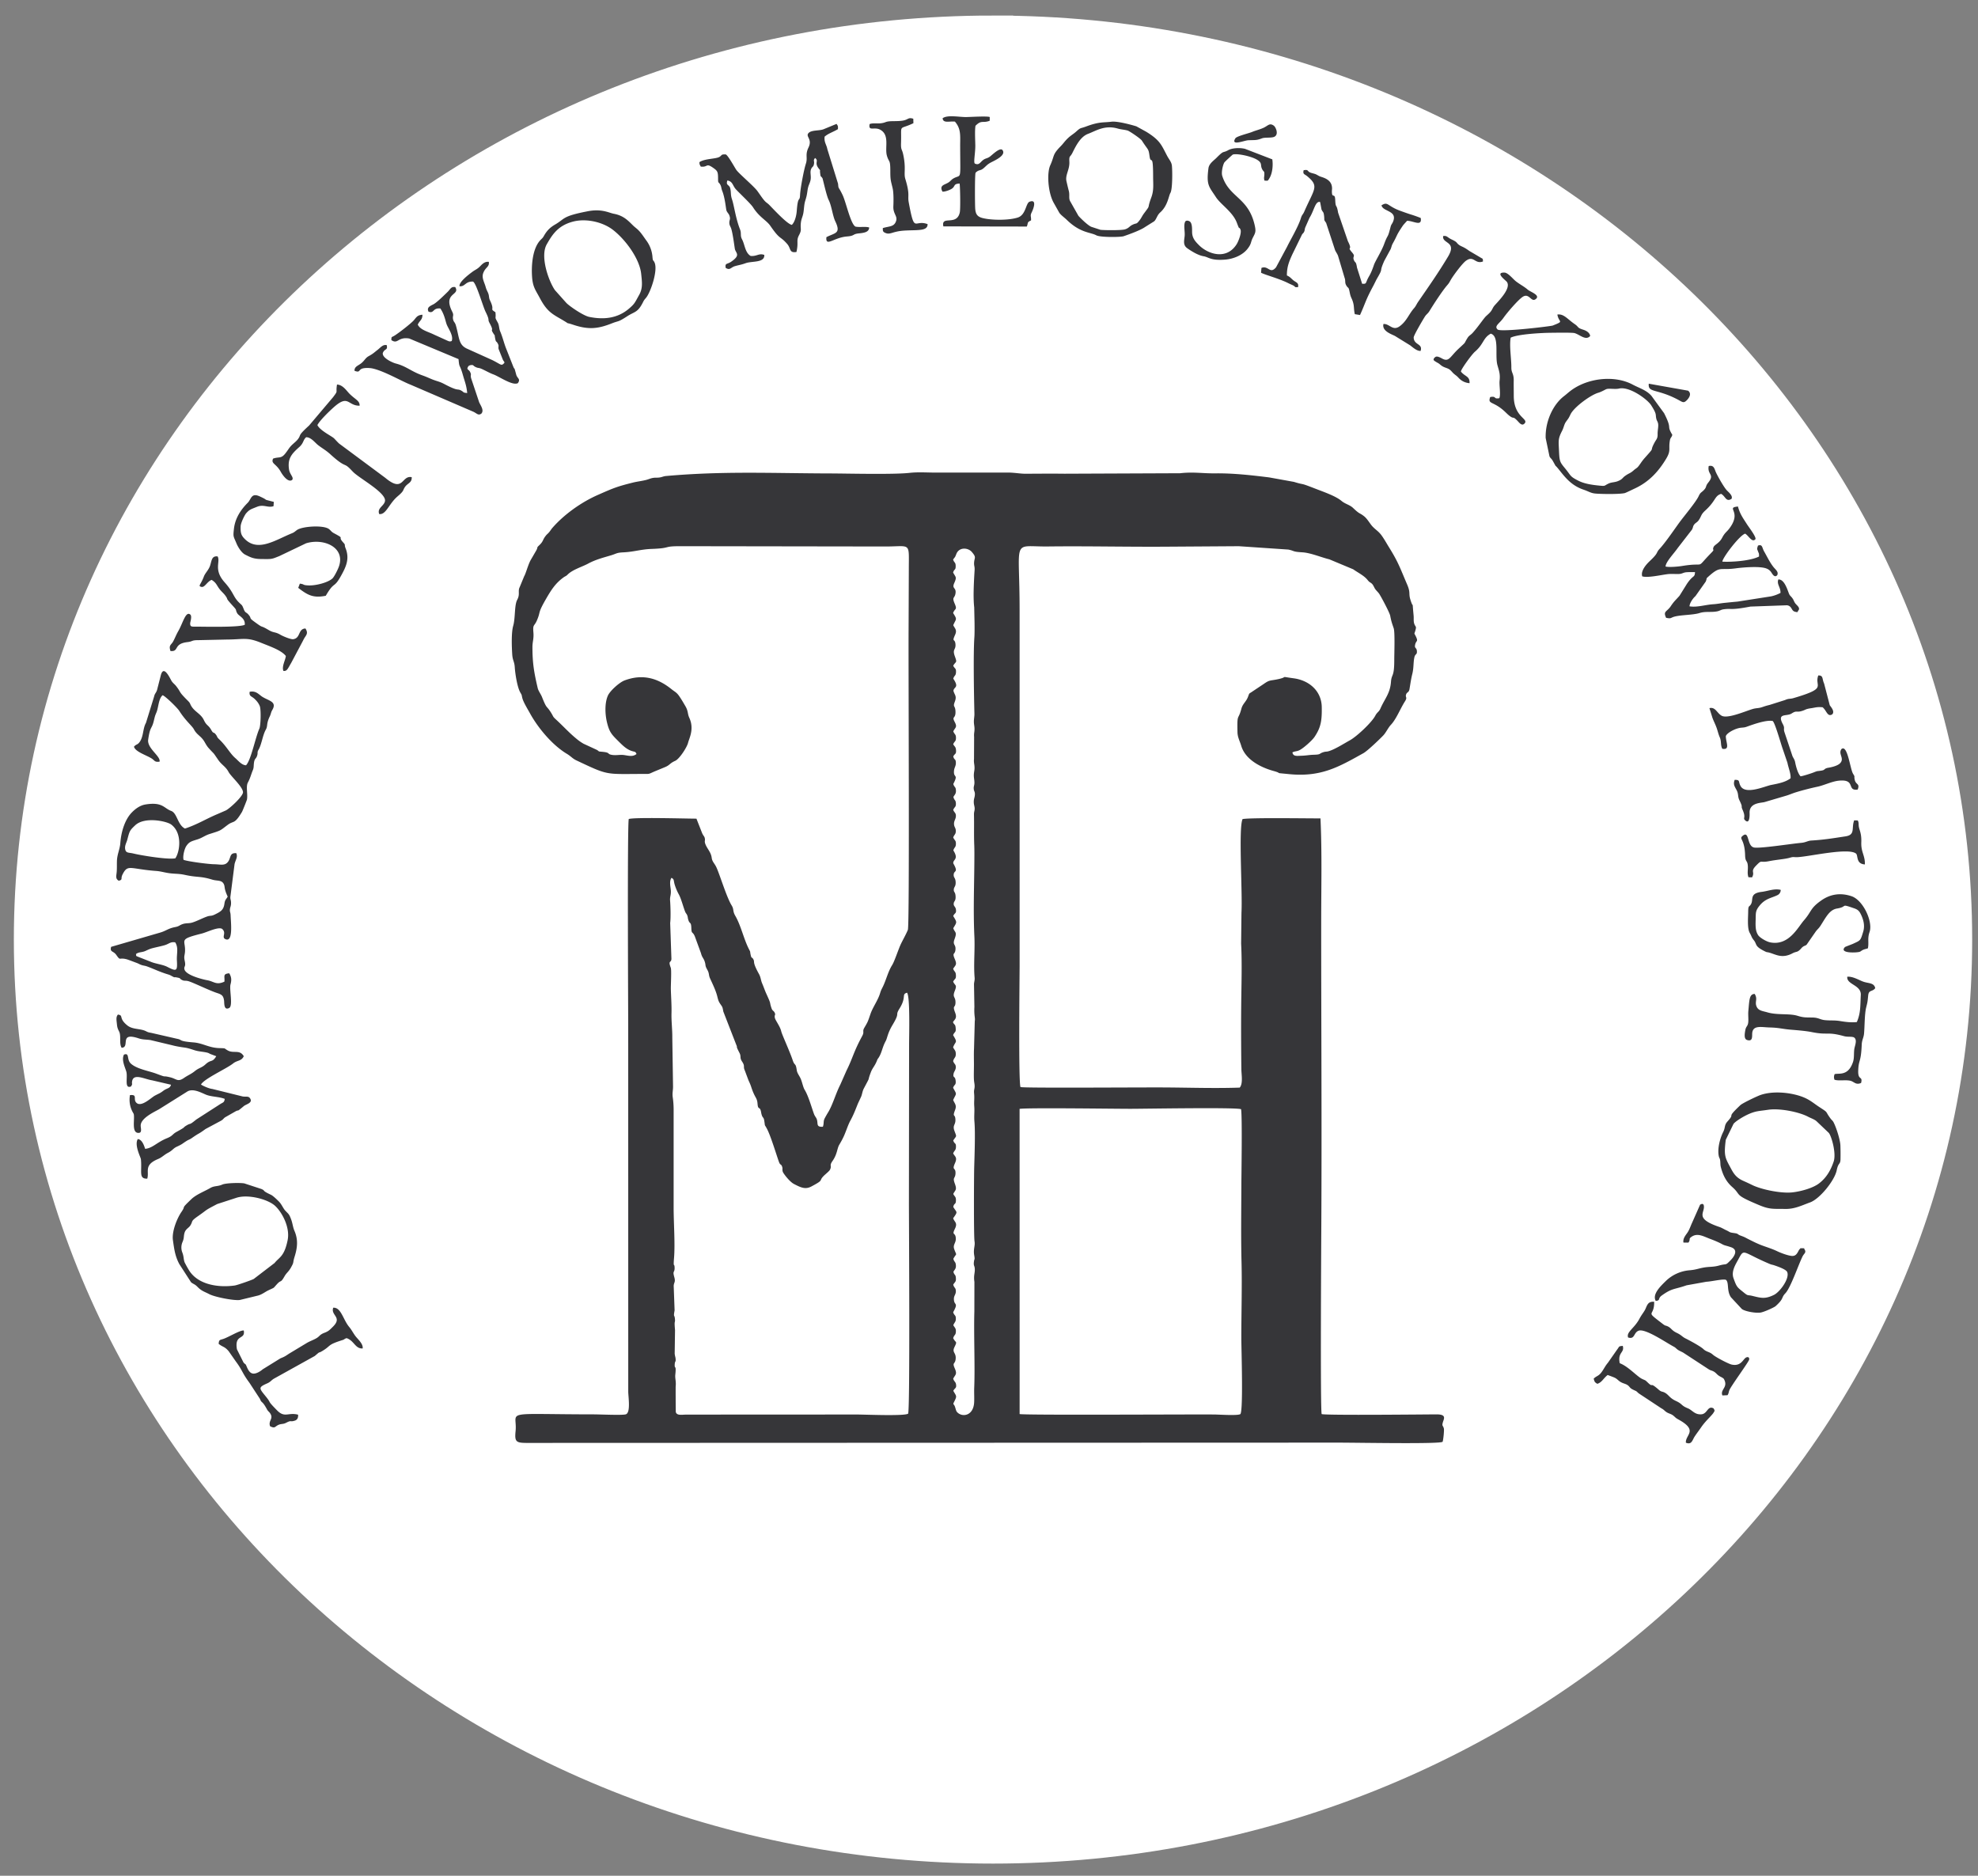
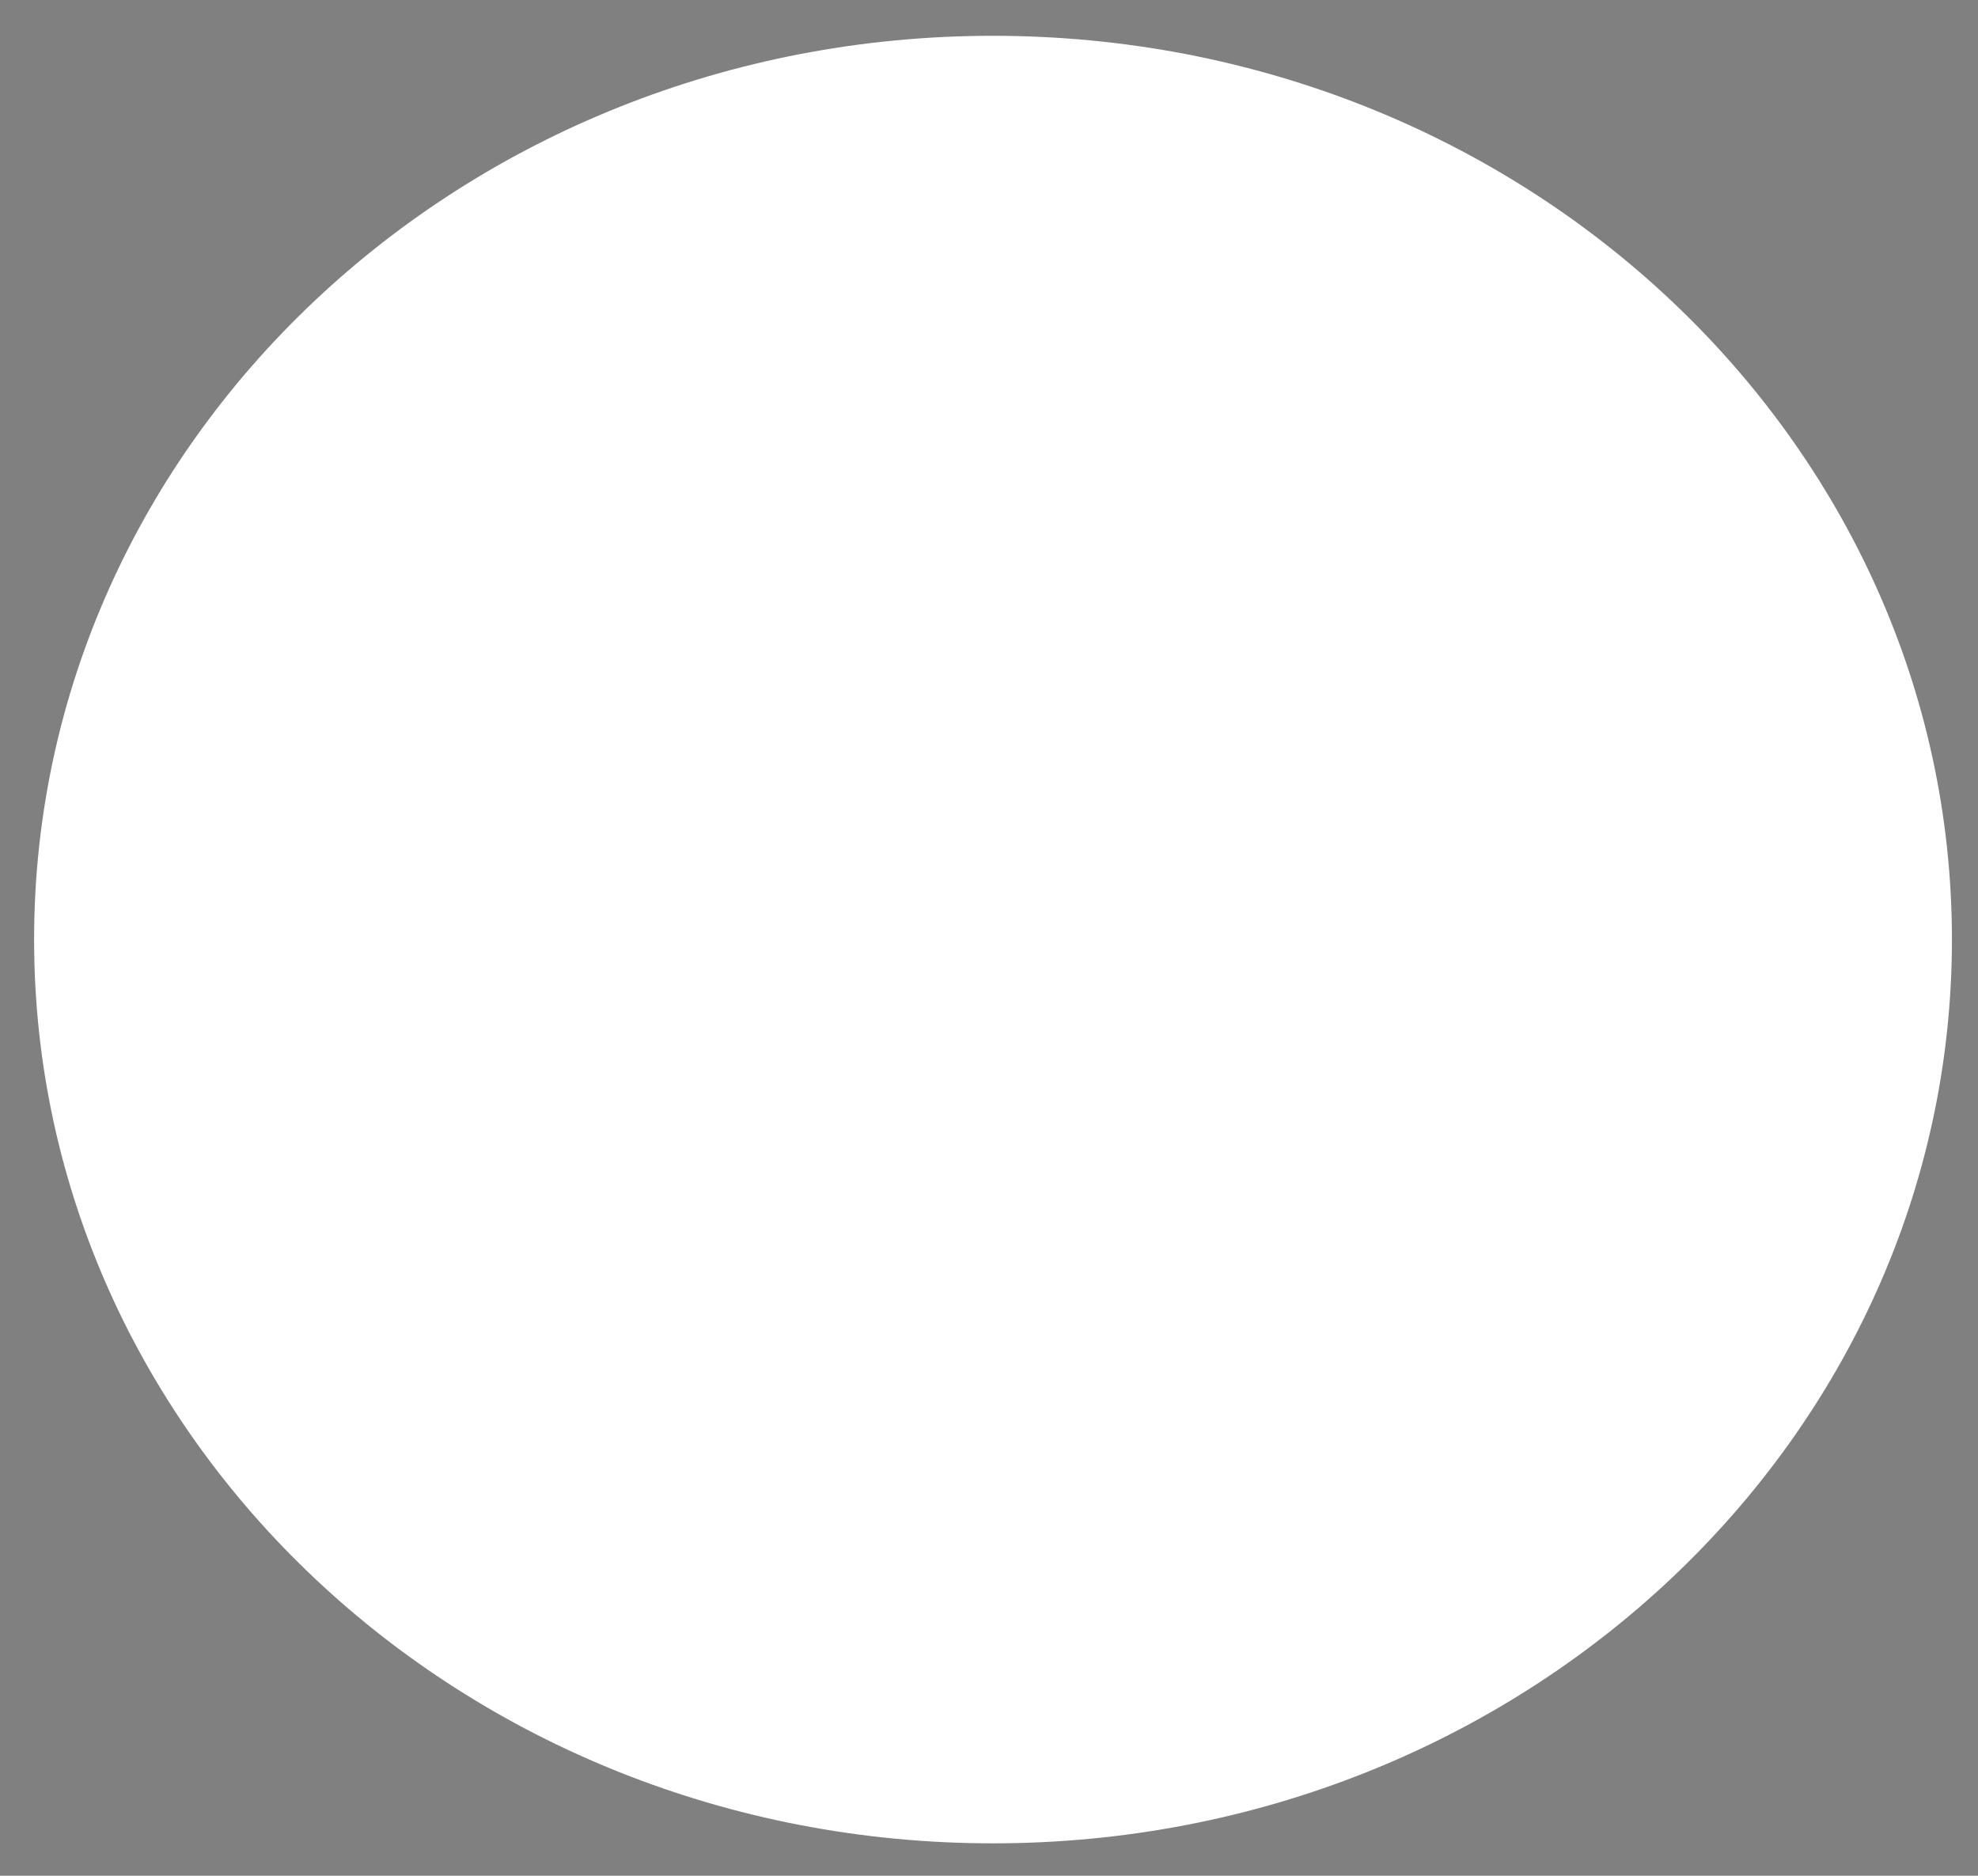
<svg xmlns="http://www.w3.org/2000/svg" width="116" height="110" fill="none" viewBox="0 0 116 110">
  <rect x="0" y="0" width="116" height="110" fill="#808080" stroke="none" />
  <g clip-rule="evenodd">
    <path fill-rule="evenodd" d="M58.236 2.1c31.058 0 56.235 23.728 56.235 53 0 29.27-25.177 52.999-56.235 52.999S2 84.37 2 55.099c0-29.27 25.177-53 56.236-53z" fill="#fff" />
-     <path d="M58.236 2.1c31.058 0 56.235 23.728 56.235 53 0 29.27-25.177 52.999-56.235 52.999S2 84.37 2 55.099c0-29.27 25.177-53 56.236-53z" stroke="#fff" stroke-width="2.375" stroke-miterlimit="2" />
-     <path fill-rule="evenodd" d="M59.794 65.027c.542-.074 5.488-.003 6.507-.003.82 0 6.171-.095 6.481.022.076.398.02 3.797.018 4.496-.005 1.48-.028 2.988.009 4.466.037 1.49-.014 3.021-.011 4.513.001.563.119 4.224-.057 4.406-.144.102-1.25.025-1.55.023-1.812-.011-11.148.047-11.395-.026l-.002-17.897zm-9.301-.694c.076-.176.076-.33.168-.504.452-.853.159-.285.41-.95.096-.256.226-.352.35-.66.075-.186.04-.082.122-.218.19-.318.192-.569.4-.954.102-.187.098-.437.405-.95.462-.773.12-.496.404-.952.43-.687.1-.834.442-.93.184.226.12 2.501.12 3.06l-.01 9.264c.001 1.282.07 12.137-.047 12.362-.211.15-2.485.052-2.987.05l-10.032.005c-.257.003-.558.07-.607-.16a99.804 99.804 0 01-.007-1.472c.036-.324-.044-.481-.021-.702.068-.657-.055-.278-.033-.626.013-.201.07-.093.05-.322-.007-.088-.042-.168-.053-.296l.02-1.378c-.056-.624.013-.386-.003-.617-.023-.352-.104-.07-.022-.541l-.051-1.38c-.017-.256.125-.242.034-.563-.116-.408.026-.245.017-.557-.01-.314-.085.07-.033-.573.068-.84-.024-2.056-.024-2.945v-5.797a5.157 5.157 0 00-.053-.69c-.032-.249.024-.408.018-.637l-.043-2.854c.006-.456-.059-.96-.047-1.424.013-.5-.028-.96-.038-1.43-.005-.223.046-1.104-.004-1.238-.188-.506.065-.224.035-.599l-.07-2.029c.041-.318.018-1.013-.006-1.32-.018-.244.074-.328.038-.653-.023-.202-.086-.496.046-.675.191.108.09.143.223.51a3 3 0 00.21.47c.134.246.25.708.36.989.052.13.08.12.122.216.05.116.03.154.068.275.09.29.165.076.18.495.014.367.065.163.202.472l.363.992c.062.25.145.284.209.464.095.268.003.227.163.511.127.225.066.297.162.508.128.282.301.63.398.963.058.198.066.325.176.495.156.24.145.166.203.483l.755 1.94c.112.253-.069-.021.192.484.115.222-.007.27.158.517.184.279.04.272.157.52l.183.491c.064.173.118.246.193.477.221.677.34.59.37.993.03.383.14.101.206.476.067.385.143.247.182.481.072.43-.012.165.169.509.252.477.67 1.924.735 2.016.08.112.102.057.148.194.045.139-.007.14.037.293.028.096.394.582.652.718.421.22.678.334 1.03.147.791-.42.388-.292.736-.635.067-.066.309-.263.347-.338.132-.256-.057-.22.153-.52.286-.41.263-.73.399-.957.095-.159.164-.285.238-.438.139-.283.256-.685.401-.954.183-.337.27-.561.418-.933.067-.168.14-.302.213-.47zm5.401-31.518c.122-.173.107-.108.189-.325.157-.415.683-.386.911-.12.3.348.133.319.13.68 0 .14.042.19.032.372-.039.672-.096 1.555-.024 2.196l.02.903c.003.221.005.645-.01.855-.068.91-.024 3.402.002 4.466.005.177-.031.303-.031.476 0 .153.038.282.037.427 0 .199-.04.25-.023.475l-.006 1.283c-.019.222.018.277.029.475.01.174-.028.258-.038.428-.011.184.03.313.033.477.003.185-.052.215-.041.367.011.171.084.157.065.382-.011.139-.062.211-.062.39-.001.168.049.254.052.384.003.155-.044.176-.04.373.014.6-.009 1.207.017 1.808.01.25.007.641.005.902-.009 1.463-.069 2.954.001 4.42.04.827-.054 1.647.015 2.43.012.146-.032.247-.037.374l.023 1.329c-.026.564.058.633.022.837l-.044 1.633c-.015.237-.004.65-.004.903.001.268-.015.66 0 .904.008.149.047.274.039.418-.01.162-.049.183-.03.381.03.316-.013.465.01.767.023.334-.02.559.01.903.056.647.005 1.996-.014 2.66-.014.466-.031 4.055.019 4.346.047.272-.083.443-.018.824.05.29.004.166-.02.394-.024.226.039.198.052.38.02.27-.08.38-.021.779l-.003 1.735c-.04 1.388.044 3.19-.008 4.466-.012.3.01.578-.004.856-.036.802-.69.9-.989.594-.083-.085-.085-.19-.14-.337-.07-.187-.142-.088-.034-.3.167-.333.124-.297-.06-.623.093-.18.196-.14.162-.37-.026-.174-.109-.156-.168-.342.113-.234.25-.247.094-.602-.173-.39.03-.21.053-.587.02-.348-.227-.342-.075-.658.184-.382.086-.22-.073-.53.068-.221.146-.155.158-.38.012-.208-.075-.237-.15-.38.063-.168.148-.183.149-.38 0-.235-.086-.158-.157-.38.342-.62.03-.356.043-.806.006-.173.117-.237.114-.431-.004-.21-.088-.165-.154-.378.091-.165.17-.15.157-.377-.012-.252-.1-.164-.145-.383.066-.123.159-.17.145-.376-.014-.226-.097-.175-.15-.384.206-.376.207-.133.052-.564-.093-.258.102-.356.093-.62-.013-.4-.26-.149-.05-.58.169-.35-.029-.383-.106-.612.297-.42.212-.312.006-.665.061-.26.148-.106.157-.38.008-.225-.075-.214-.156-.38.115-.24.233-.22.092-.603-.144-.395.018-.276.038-.587.024-.4-.232-.155-.028-.62.149-.337-.001-.37-.109-.566.074-.192.159-.17.164-.38.008-.264-.083-.15-.16-.38.209-.31.208-.184.069-.57-.115-.319.06-.339.06-.618 0-.418-.202-.124-.015-.614.107-.281-.053-.387-.117-.574.195-.423.23-.288-.004-.712.072-.216.182-.142.148-.426-.035-.296-.178-.129-.117-.413.025-.12.14-.224.127-.395-.013-.174-.088-.143-.156-.334.064-.224.16-.194.156-.428-.004-.203-.08-.213-.158-.38.145-.387.287-.239 0-.712.083-.22.18-.128.15-.427-.022-.236-.078-.155-.158-.334.102-.178.258-.216.125-.568-.177-.469.03-.223.023-.618-.006-.325-.195-.257-.043-.646.147-.375.027-.286-.094-.543.094-.19.173-.128.162-.377-.011-.237-.093-.186-.162-.383.143-.22.237-.234.1-.556-.187-.436.019-.23.037-.587.016-.304-.187-.239-.053-.6.161-.435.013-.362-.078-.633.218-.368.234-.324-.003-.713.09-.197.19-.137.161-.373-.023-.195-.155-.196-.13-.373.02-.151.132-.132.106-.441-.02-.245-.113-.196-.102-.373.011-.16.121-.163.108-.435-.012-.24-.107-.244-.115-.387-.017-.339.314-.113-.023-.706-.032-.237.344-.218.003-.76.06-.206.144-.162.15-.38.006-.222-.078-.196-.158-.38.069-.184.153-.18.152-.38 0-.2-.104-.218-.105-.427 0-.179.104-.272.11-.436.006-.209-.08-.19-.157-.373.08-.194.166-.153.157-.379-.01-.225-.093-.158-.146-.38.063-.125.158-.172.149-.377-.011-.241-.092-.171-.155-.384.325-.629-.014-.307.045-.804.018-.154.11-.258.106-.433-.007-.27-.092-.136-.153-.378.098-.186.18-.116.161-.376-.014-.19-.08-.193-.165-.337.08-.2.164-.148.163-.38-.002-.223-.087-.187-.157-.38.116-.237.248-.234.083-.548-.187-.358.052-.162.046-.593-.006-.403-.173-.246-.04-.595.13-.343-.017-.389-.081-.64.026-.248.358-.166-.01-.713.068-.212.15-.15.16-.38.011-.249-.074-.188-.163-.38.16-.277.246-.14.096-.549-.156-.427.054-.368.038-.686-.02-.393-.235-.107-.025-.572.134-.295-.021-.378-.107-.568.169-.395.25-.303-.008-.713.098-.285.258-.164.095-.543-.182-.424-.004-.296.044-.602.058-.372-.23-.257-.072-.613.165-.37.078-.337-.067-.618.074-.234.153-.118.15-.38-.002-.237-.082-.17-.15-.38zm-24.669 5.132c0-.318.088-.485.057-.857-.042-.494.047-.345.2-.695.25-.572.02-.37.531-1.258.31-.538.556-.926 1.025-1.269.14-.101.143-.064.26-.181.289-.287.84-.444 1.192-.635.444-.24.89-.35 1.35-.488.325-.098.311-.154.718-.173.636-.03 1.017-.178 1.664-.201 1.188-.043.62-.16 1.663-.16l12.049.018c1.508-.002 1.364-.28 1.364 1.337l-.013 3.516c-.016 2.241.065 17.346-.043 17.626-.086.222-.297.598-.4.812-.157.326-.374 1.02-.524 1.26-.235.377-.33.807-.521 1.219-.09.193-.12.215-.185.43-.126.415-.425.817-.557 1.197-.172.497-.149.455-.373.838-.118.204.018.22-.114.464-.522.96-.548 1.282-.922 2.03l-.37.837c-.263.51-.439 1.172-.71 1.615a6.307 6.307 0 00-.21.37c-.082.175-.026.28-.098.477-.434.029-.254-.207-.37-.472-.035-.084-.103-.144-.154-.284-.15-.411-.323-1.051-.55-1.42-.083-.135-.136-.417-.214-.609-.09-.22-.217-.335-.246-.544-.064-.447-.116-.212-.236-.572-.186-.554-.625-1.492-.673-1.698-.073-.315-.364-.656-.38-.82-.018-.18.07-.12-.01-.281-.06-.119-.123-.085-.181-.256-.142-.416.022-.14-.305-.85-.08-.175-.156-.4-.237-.588-.094-.218-.077-.358-.196-.572-.418-.754-.215-.67-.336-.872-.086-.143-.091.006-.147-.243-.057-.259.011-.116-.1-.333-.307-.596-.469-1.384-.8-1.953-.168-.29-.07-.375-.212-.607-.315-.511-.715-1.875-.914-2.275-.108-.214-.231-.3-.26-.529-.044-.342-.281-.535-.379-.824-.06-.181.016-.163-.032-.346-.023-.088-.098-.142-.152-.278l-.331-.842c-.746-.004-3.593-.088-3.969.02-.09.38-.033 11.311-.032 12.154l.002 21.428c.001.296.155 1.242-.145 1.331-.213.063-1.535.002-1.855.002-5.556-.004-4.481-.256-4.608.992-.064.635.038.685.726.682l47.539-.017c1.358.003 5.956.09 6.1-.049.04-.079.101-.682.075-.78-.054-.198-.118-.126-.066-.338.051-.208.266-.49-.36-.49-.366 0-6.517.066-6.741-.017-.085-.349-.026-10.052-.02-11.104.033-5.967-.01-11.905-.007-17.864.002-1.988.05-3.98-.042-5.966-.754.005-4.148-.051-4.57.042-.246.528.003 4.284-.064 5.496l-.02 1.806c.061 1.207.014 2.488.004 3.706-.011 1.199-.004 2.453.01 3.658.003.317.107.843-.096 1.08-1.46.05-2.925 0-4.386-.009-1.453-.01-8.286.045-8.471-.024-.122-.3-.054-6.273-.051-7.081l-.001-20.81c.01-4.394-.506-3.785 1.666-3.81 2.255-.027 4.485.026 6.758.014l4.434-.029 2.9.197c.403.084.214.126.831.162.488.03 1.131.306 1.575.41l1.4.585c.287.204.636.366.844.628.132.166.155.12.263.228.076.077.123.216.184.303.068.097.15.162.224.265.115.162.619 1.115.654 1.295.07.36.1.425.206.74.08.236.032 1.514.033 1.863 0 1.037-.156.785-.193 1.281-.05.681-.367.987-.616 1.558-.091.21-.188.204-.305.426-.211.4-1.082 1.216-1.492 1.443-.363.2-.863.524-1.24.637-.138.04-.16.012-.299.054-.302.093-.123.143-.582.155-.259.007-.446.05-.706.057-.289.009-.493.053-.54-.195.158-.083.253-.045.436-.142.239-.128.724-.564.858-.763.376-.557.44-.952.427-1.756-.016-.921-.71-1.556-1.642-1.684-.89-.121-.267-.09-.913.049-.504.108-.487.028-.86.29l-.65.433c-.224.159-.16.053-.265.324-.113.29-.304.389-.383.686-.194.73-.256.226-.23 1.377.006.304.135.513.221.802.238.794 1.114 1.256 1.892 1.472.617.171-.08.088.914.186 1.878.184 2.908-.42 4.36-1.23.239-.133.967-.832 1.164-1.04.163-.171.282-.45.448-.624.318-.337.547-.942.82-1.369.17-.266.007-.22.07-.41.052-.154.16-.094.199-.316.061-.351.083-.556.168-.901.085-.35.052-.634.114-.938.052-.257.165-.146.152-.38-.013-.242-.166-.135-.096-.413.055-.217.184-.14.04-.445-.12-.253-.103-.1-.03-.367.074-.267 0-.177-.07-.39-.05-.15-.02-.307-.037-.48-.103-1.061.02-.264-.188-.927-.115-.365.016-.406-.185-.876-.443-1.037-.529-1.33-1.079-2.213-.13-.21-.258-.443-.41-.657-.193-.273-.367-.349-.562-.563-.145-.16-.292-.438-.484-.587-.297-.23-.223-.085-.645-.486-.196-.186-.454-.224-.675-.41-.343-.29-1.065-.535-1.51-.709-1.053-.41-.548-.183-1.284-.408l-1.45-.262c-.997-.124-2.103-.25-3.137-.237-.758.01-1.301-.097-2.085-.007l-6.788.028c-.764-.009-1.517-.002-2.27.002-.308.002-.658-.07-1.057-.07l-4.285.002c-.495-.003-.989-.037-1.46.016-.967.107-3.713.036-4.64.034-3.393-.008-6.24-.15-9.628.149-.177.015-.23.059-.37.083-.192.034-.272-.003-.466.04-.11.024-.214.073-.334.104-.264.07-.542.097-.8.162-.951.238-1.147.325-2.052.724-.965.425-1.963 1.133-2.652 1.919-.072.081-.112.154-.189.25-.08.1-.134.126-.212.226-.194.246-.127.314-.375.55-.192.18-.058.09-.179.308l-.338.581c-.155.297-.273.77-.372.934l-.267.648c-.112.228.036.405-.14.73-.174.321-.104 1.069-.237 1.531-.116.402-.085 1.237-.056 1.678.025.367.126.398.149.754.024.377.146 1.163.322 1.47.102.179.066.095.116.313.058.251.314.658.45.907.486.883 1.323 1.875 2.166 2.381.249.15.331.278.555.383 1.889.893 1.677.803 3.82.797.532-.001.37.026.774-.149l.635-.262c.27-.12.247-.213.57-.357.248-.11.69-.791.755-1.06.065-.266.375-.804.074-1.46-.116-.25-.053-.384-.233-.69-.13-.223-.216-.373-.35-.57-.168-.245-.263-.262-.462-.422-.727-.585-1.62-.943-2.762-.51-.295.113-.846.607-.97.889-.2.456-.158 1.114-.06 1.534.137.585.264.729.667 1.127.232.229.467.48.796.585.204.064.21.024.276.177-.207.163-.417.112-.692.066-.268-.045-.478.026-.733-.013-.342-.052-.059-.138-.605-.186-.259-.022-.119-.008-.3-.112l-.775-.358a2.877 2.877 0 01-.432-.305c-.416-.34-.793-.757-1.16-1.092-.234-.214-.149-.157-.31-.417-.288-.464-.239-.177-.534-.922-.071-.179-.216-.364-.253-.526-.211-.905-.309-1.45-.309-2.407zM7.97 55.953c.17-.138.343-.088.562-.188.234-.107.274-.13.547-.195.18-.043.415-.091.598-.147.236-.073.328-.21.598-.16.209.324.077.655.1 1.071.035.617-.019.647-.568.364-.267-.138-.701-.178-.987-.306l-.679-.266c-.27-.108-.103-.057-.171-.172zm2.314-5.62c-.425.092-2.01-.17-2.45-.278-.276-.068-.435-.015-.487-.23-.054-.22.072-.405.118-.58.137-.522.139-.539.46-.844.553-.527 1.852-.245 2.115-.048.667.498.509 1.593.244 1.98zM7.857 43.79c.087.316.791.512 1.073.715.146.105.15.2.428.16.076-.318-.742-.779-.668-1.291.116-.803.203-.59.324-1.075.068-.273.065-.297.159-.515.127-.296.119-.808.364-1.014.158.05.859.734.974.914.38.596.756.883.863 1.088.169.324.408.381.607.71.074.123.144.263.251.382.424.47.186.148.567.7.207.3.438.387.608.71.136.255.822.855.844 1.177.015.237-.782.964-1.002 1.073l-.482.21c-.674.281-1.204.622-1.92.855-.44-.223-.451-.905-.812-1.036-.423-.154-.497-.537-1.494-.378-.326.051-.598.253-.81.47-.39.398-.622 1.09-.675 1.799-.03.378-.184.645-.198 1.044-.007.207.003.407-.012.62-.017.248-.097.42.12.541.264-.074.086-.105.225-.377.31-.61.429-.308 1.987-.195.248.018.502.1.795.135.329.04.526.018.867.093.763.168.878.056 1.613.28.297.09.553.005.677.27.077.166-.009.226.223.725-.097.18-.156.163-.193.425-.05.36-.22.455-.55.618-.253.126-.242.04-.508.139-.247.091-.59.27-.842.343-.183.052-.334.019-.528.079-.202.062-.215.137-.45.18-.415.077-.542.224-.882.323l-2.884.839c-.083.327.126.22.304.473.261.37.135.14.584.248.108.026.442.16.59.212.114.04.187.089.273.12.146.055.217.044.356.095.392.142.713.308 1.183.453.171.053.14.043.278.117.229.12.058.029.306.08.266.055.09.043.267.136.168.087.188.027.376.074.259.065 1.26.56 1.722.707.266.085.35.17.386.437.019.138-.024.596.298.434.24-.122 0-1.09.081-1.387.076-.281.043-.45-.075-.648-.401.032-.25.186-.284.49-.48.218-.604-.01-1.003-.083-.286-.052-1.264-.296-1.342-.644-.042-.186.1-.125.018-.492-.06-.272 0-.304.016-.54.046-.71-.427-.708.982-1.062.303-.076.967-.412 1.191-.276.297.25-.075.503.218.612.434.162.301-.953.284-1.41-.007-.192-.059-.191-.038-.366.014-.113.064-.174.063-.346 0-.204-.052-.208-.038-.372l.245-1.917c.053-.24.202-.412.1-.64-.396-.024-.305.24-.465.48-.192.284-.45.175-.83.17-.336-.004-1.539-.16-1.796-.258-.06-.206.051-.643.16-.808.17-.257.306-.281.65-.39.284-.088.441-.23.718-.318.707-.223.591-.183 1.053-.529.378-.283.388-.006.847-.768.03-.052.282-.677.291-.73.054-.313-.073-.757.052-.99.154-.288.181-.46.29-.723.072-.172.04-.273.073-.47.039-.228.106-.182.17-.355.075-.203-.01-.202.095-.38.18-.31.238-.842.422-1.17.133-.235.014-.32.233-.778.077-.16.065-.235.15-.38.283-.482-.19-.532-.565-.76-.224-.136-.377-.384-.763-.306-.04.274.105.244.29.418.119.112.235.247.304.423.08.206.056 1.139-.024 1.317-.24.535-.486 1.841-.782 2.151-.256-.003-.469-.284-.619-.411-.324-.276-.514-.69-.947-1.103-.173-.164-.089-.132-.202-.283-.146-.194-.128-.016-.272-.272-.176-.31-.27-.236-.435-.584-.173-.361-.513-.468-.721-.794-.111-.174-.057-.176-.207-.326-.609-.61-.352-.422-.694-.866-.088-.114-.167-.157-.257-.282-.077-.105-.484-1.07-.656-.312l-.213.832c-.072.191-.129.186-.17.374l-.478 1.545c-.194.333-.132.828-.393 1.148-.116.144-.176.09-.31.247zM96.31 33.8c.328.098 1.097-.083 1.484-.13.257-.032.584.012.755-.019.133-.023.181-.08.365-.094.126-.01.358-.007.49-.006-.02.352-.103.135-.479.695l-.429.69c-.192.223-.313.31-.512.61-.229.344-.467.283-.274.685.32.063.236.002.48-.067.377-.108 1.103-.094 1.48-.214.348-.11.664-.029 1.022-.096.19-.036.218-.1.398-.123.501-.067.356.07 1.566-.159l2.147-.077c.308.056.231.31.453.375.229.068.165-.021.187-.045.182-.174-.084-.33-.167-.453-.07-.102-.076-.16-.134-.251-.071-.114-.146-.165-.195-.242-.085-.129-.26-.926-.657-.897-.106.287.143.455.126.789a2.202 2.202 0 01-.544.2l-1.977.309c-.247.021-.484.047-.71.069-.251.023-.494.073-.704.085-.449.025-.962.197-1.398.123.002-.198.217-.49.346-.598l.602-.851c.102-.236-.021-.135.178-.313.695-.62.647-.338 1.571-.464.396-.054 1.492-.154 1.855.026a.56.56 0 01.259.234c.104.166.206.274.332.139.091-.192-.089-.318-.201-.454-.238-.289-.421-.69-.568-.938-.126-.215-.088-.442-.362-.342l-.045.152c0 .105.013.082.037.153.062.182.073.109.072.335-.521.265-1.657.332-2.152.3.019-.246 1.028-1.565 1.339-1.64.202.114.408.555.602.322.059-.128-.388-.7-.507-.889-.223-.352-.403-.583-.519-1.026-.751.08.263.267-.503 1.287-.171.227-.259.232-.426.55-.162.31-.441.405-.498.535-.103.236.107.096-.134.342-.997 1.017-.232.532-1.705.772-.224.037-.768.089-.98.034.016-.28.478-.744.718-1.091l.83-1.071c.08-.142.046-.19.133-.303.076-.1.172-.124.253-.236.186-.261.118-.329.393-.581.645-.59.533-.849.931-.98.256.133.284.5.61.294.088-.16-.118-.346-.255-.48-.174-.169-.527-.8-.647-1.052-.098-.206-.112-.468-.434-.394-.099.522.376.473-.029.973-.177.22-.075.245-.249.43-.162.17-.202.127-.313.366-.16.345-.852 1.163-1.134 1.549-.293.403-.814 1.17-1.148 1.53-.247.266-.033.207-.588.73-.161.152-.547.553-.438.892zM12.866 61.464c-.62-.017-.956-.288-1.517-.334-.927-.075-.621-.15-.967-.213l-1.508-.346c-.283-.044-.248-.087-.442-.15-.308-.1-.687-.065-.963-.286-.542-.435-.197-.589-.553-.637-.128.148-.081.327-.061.544.02.22.052.29.132.452.13.26-.013.708.148.951.524-.027-.188-.945.993-.554.256.085.42.063.696.102l1.29.308c.19.053.485.102.681.128.228.029.383.087.623.163.22.069.444.078.68.126.171.036.139.055.277.107l.308.115c-.239.396-.295.167-.627.473-.231.213-.38.198-.632.402-.223.18-.398.236-.634.4-.367.255-.439.052-.8-.036-.557-.135-.105.054-.83-.217-.432-.162-1.142-.27-1.49-.594-.257-.24-.054-.647-.399-.523-.167.315.078.773.14 1.01.088.34-.133 1.022.275.858.11-.184.032-.108.061-.296.078-.5.732-.129 1.183-.061l1.098.256c-.057.23-.234.189-.454.358-.203.156-.255.153-.5.287-.2.11-.75.654-1.044.439-.274-.21.085-.529-.409-.473-.108.663.21 1.052.222 1.107.069.297-.135 1.072.248 1.106.261.024.165-.24.16-.415-.011-.43.732-.782 1.065-.963l1.699-1.065c.34-.164.78.085 1.069.204.308.127.767.113 1.097.246-.03.19-.065.193-.232.284l-1.437.925c-.474.386-.273.167-.583.355-.253.153.043.033-.568.367-.264.144-.216.232-.564.373-.605.245-.847.586-1.285.625-.061-.195-.181-.551-.431-.573-.215.355.172 1.068.183 1.18.074.72-.15 1.16.372 1.141.132-.419-.227-.794.64-1.154.22-.091.355-.246.575-.36.288-.151.292-.255.526-.363.352-.161.315-.182.587-.347.108-.066.159-.067.286-.156.5-.35.328-.182.803-.53l.9-.482c.143-.083.118-.1.24-.2l.565-.322c.348-.201.025.092.544-.342.139-.116.56-.189.353-.469-.092-.124-.244-.066-.416-.093l-1.78-.44c-.268-.031-.639-.236-.64-.24-.005-.014-.023-.011-.032-.02.18-.34 1.501-.93 1.883-1.236.249-.2.487-.126.627-.426-.24-.41-.585-.147-.928-.332-.256-.138-.076-.131-.503-.144zm14.081-44.678c.342.032.322-.286.79-.274.193.078.58 1.452.742 1.777.27.546.1.407.226.644.311.579.018.279.218.603.14.228.056.003.115.307.052.265.057.125.15.296.089.165.024.14.05.322l.252.632c.067.139.151.143.032.244-.132.123-.164.021-.66-.225l-1.431-.646c-.555-.23-.48-.637-.698-1.389-.055-.188-.124-.186-.159-.333-.053-.23.065-.23-.053-.464-.572-1.136.493-.942.175-1.445-.25-.039-.28.12-.444.28-.188.182-.633.626-.837.731-.204.106-.404.187-.284.43.338.128.227-.229.692-.187.24.348.294.72.37.928.087.24.414.66.298.98-.118.049-.164.016-.25-.018l-.789-.358c-.361-.177-.801-.27-.952-.584.112-.25.271-.268.275-.58-.299.017-.362.155-.497.314-.175.205-.922.777-1.147.914-.173.106-.176.036-.18.259.393.266.37-.207 1.049-.093l2.89 1.208c.053.584.057.221.262.953.106.375.203.585.247 1.037-.281-.029-.17-.042-.343-.14-.251-.144-.13.07-.967-.371-.286-.151-.33-.142-.64-.252-.203-.072-.405-.177-.67-.27-.674-.237-.94-.537-1.572-.7-.168-.043-.808-.32-.758-.616.115-.284.302-.136.23-.46-.23-.053-.362.143-.533.274-.21.161-.253.222-.518.367-.204.112-.236.248-.426.407-.195.163-.419.197-.413.454.316.125.236-.03.422-.115.143-.065.453-.057.618-.023.695.146 1.722.753 2.264.962l3.668 1.58c.2.092.288.242.469.107.171-.192-.04-.464-.13-.663l-.47-1.404c-.063-.219.046-.187-.08-.405-.08-.136-.224-.096-.072-.32l.078-.04c.215-.046.173.01.29.078.18.102.21.054.376.124.213.09.481.249.705.33.355.127 1.128.683 1.444.515.174-.258-.037-.266-.098-.499-.16-.597-.06-.187-.182-.492l-.398-1.008c-.13-.317-.214-.693-.36-1.035-.078-.181-.051-.358-.148-.53-.206-.367-.083-.169-.131-.595-.371-.24-.01-.061-.317-.69-.08-.166-.04-.253-.107-.423-.054-.135-.101-.19-.153-.382-.065-.243-.234-.509-.147-.775.127-.382.381-.369.336-.683-.23-.035-.387.131-.495.243-.19.197-.28.2-.482.351-.21.156-.779.587-.742.836zm19.493-3.599c-.264-.033-1.08-.92-1.324-1.168-.102-.104-.178-.136-.264-.23-.14-.152-.291-.39-.435-.587-.223-.301-1.104-1.036-1.243-1.25-.124-.19-.49-.861-.617-.897-.29-.008-.2.044-.359.143-.212.13-.856.095-1.178.309-.006.14.03.173.077.263.42.052.295-.222.699.053.292.2.313.25.315.664.001.29.025.153.13.344.073.133.052.212.114.365.168.416.216 1.06.249 1.15.045.126.13.171.176.307.072.216-.007.225-.008.404-.002.16.07.219.112.356.11.363.198 1.156.22 1.22.08.232.321.341-.225.715-.243.167-.372.064-.32.363.256.16.298-.032.541-.103.263-.076.352-.074.626-.173.379-.138 1.123-.008 1.097-.485-.317-.117-.435.093-.803.059-.327-.193-.34-.667-.5-.968-.128-.24-.025-.346-.123-.594-.255-.644-.338-1.364-.467-1.752-.093-.28-.048-.377-.098-.624-.055-.273-.284-.17-.175-.487.32.05.306.309.503.521.217.234.863.835 1.002 1.052.377.593.787.757 1.015 1.087.596.864.553.564.988 1.063.233.267.104.542.544.47.136-.6-.032-.638.154-.994.168-.32.07-.326.1-.672.021-.267.105-.376.148-.606.044-.238.039-.484.108-.715.079-.261.094-.309.138-.62.045-.32.13-.385.176-.603.057-.274-.066-.49.06-.703.066-.11.11-.075.143-.246.037-.198-.066-.197.064-.353.239.175-.056.26.203.602.147.194.063.028.094.284.035.278.024.126.138.304.02.033.234 1.022.364 1.275.17.334.232.928.387 1.25.35.73-.014.663-.521.928-.06.598.426.022 1.205-.04.483-.038.303-.141.702-.181.302-.03.596-.073.6-.347-.223-.07-.54.003-.802-.05-.284-.144-.556-1.44-.755-1.854-.26-.544-.233-.307-.267-.663l-.628-2.027c-.047-.267-.2-.4-.159-.733.23-.198.513-.274.78-.439.01-.2 0-.184-.081-.308l-.763.314c-.258.103-.741.028-.9.247-.141.197.252.336.019.821-.212.442-.036.584-.154.95-.12.37-.325 1.452-.342 1.84-.02.44-.124-.018-.194.941-.02.263-.112.646-.287.808zm53.81 28.341l.173.556c.067.192.158.354.242.582.074.205.108.386.193.578.104.234.03.453.148.667.477.082.206-.373.205-.738.057-.197.564-.462.881-.496.167-.017.216-.012.364-.066.348-.125 1.114-.404 1.501-.33.134.08.484 1.344.587 1.627l.281.826c.059.305.208.64.182.908-.296.223-.673.3-1.136.39-.362.069-1.51.6-1.799.057-.139-.262-.006-.36-.341-.357-.097.252-.014.37.103.584.139.253.062.38.171.605.245.504.061.279.191.573.22.494-.017.462.157.62.257.236.258-.292.252-.43-.029-.643.725-.587.905-.656l1.233-.364c.152-.04.368-.138.588-.205.397-.122.864-.24 1.265-.326.386-.083.833-.31 1.243-.352 1.023-.103.438.618 1.105.521.146-.37-.108-.263-.174-.578-.052-.246.04-.127-.095-.344-.175-.278-.325-1.746-.683-1.452-.208.293.201.543-.081.832-.199.203-.725.267-.759.277-.204.062-.109.116-.332.153-.282.048-.193.001-.456.107-.141.057-.677.228-.77.227-.158-.16-.268-.569-.318-.827-.034-.184-.135-.27-.173-.406l-.449-1.343c-.083-.248.037-.225-.099-.48-.361-.678.229-.44.512-.625.303-.197.283-.05.604-.148.25-.075.182-.11.549-.164.268-.04.331-.081.663-.056.233.178.282.584.562.422.192-.176-.104-.474-.14-.544l-.329-1.263c-.132-.289-.035-.486-.342-.479-.255.667.606.723-1.456 1.329-.212.062-.265.01-.495.113l-.902.286c-.23.056-.285.078-.461.137-.189.062-.329.045-.507.095-.439.123-1.507.606-1.857.397-.273-.163-.36-.525-.706-.44zM73.978 15.711l-.023.284c.31.15 1.074.344 1.62.622.103.052.2.088.27.126.176.098.022.102.278.097.057-.255-.107-.27-.266-.396-.151-.12-.188-.204-.387-.29-.003-.485.118-.798.32-1.239l.526-1.077c.081-.178.096-.122.153-.225.066-.122.026-.153.089-.299l.238-.54c.272-.424.334-.983.612-.932.008.012.015.017.017.04l.075.403c.083.189.12.1.152.386.031.287-.034.178.119.4l.525 1.6c.05.12.156.242.19.389l.364 1.221c.077.207-.003.285.11.47.113.183.12.046.183.346.04.189.046.24.124.41.18.395.103.565.186.917l.305.05c.34-.752.316-.856.79-1.732l.18-.36c.455-.778.105-.299.454-1.088l.376-.692c.074-.202.044-.187.152-.38.256-.458.153-.39.56-.99.046-.068.19-.216.248-.284.371 0 .89.362.8-.165a7.673 7.673 0 00-.584-.207c-.211-.066-.383-.13-.588-.203-.818-.293-.733-.578-1.127-.333.07.384.965.296.671.974-.057.131-.1.138-.14.294-.186.736-.136.348-.383 1.02-.155.42-.517.987-.59 1.202-.218.641-.29.621-.42.936-.068.165-.058.186-.275.174l-.3-.945c-.065-.409-.099-.242-.184-.446-.095-.23.115-.185-.096-.434-.36-.43.068-.044-.253-.666l-.576-1.678c-.094-.577-.144-.203-.169-.752-.02-.447-.186-.055-.195-.471-.003-.14.026-.17-.004-.334-.08-.44-.6-.521-.711-.575-.228-.11-.14-.106-.453-.188-.345-.09-.14-.226-.488-.17-.064.242.052.225.2.346.731.599.42.742-.156 2.063-.1.23-.132.164-.213.424-.16.505-.604 1.244-.804 1.657l-.647 1.206c-.36.425-.446-.128-.855.034zm27.684 59.247c-.146-.41.132-.822.277-1.094.369-.69.21-.43 1.85.259.118.049.162.043.266.08.196.067.686.233.754.39.163.377-.429 1.173-.772 1.342-.502.248-.74.192-1.237.068-.339-.085-.262.017-.537-.207-.386-.315-.407-.293-.601-.838zm4.159-1.702c-.06-.046.101-.055-.149-.054-.193 0-.048-.004-.104.032-.065.042-.084.111-.124.179-.074.126-.147.235-.318.239-.221.006-.714-.185-.901-.276-.275-.134-.581-.227-.861-.33-.292-.106-.565-.246-.814-.371-.189-.094-.209-.12-.442-.204-.272-.097-.106-.118-.421-.162-.298-.042-.204-.049-.442-.16-.157-.072-.275-.15-.398-.191-1.564-.53-.794-.847-.938-1.306-.024-.009-.03-.106-.207-.004l-.464 1.047c-.098.21-.16.42-.28.594-.118.17-.273.347-.232.579l.292.003c.145-.203-.017-.21.19-.347.35-.232.674-.025 1.091.131.228.086.47.184.689.303.148.08.171.072.365.13.04.012.154.049.189.062.447.176.105.599-.056.76-.33.333-.179.167-.681.307-.337.093-.553.058-.876.114-.34.059-.463.132-.856.163a2.27 2.27 0 00-1.362.61c-.314.309-.831.786-.609 1.186.311-.036.086-.13.363-.326.62-.44.695-.327 1.443-.589l1.168-.21c.278-.008 1.016-.187 1.15-.106.181.169.029.642.286 1.018l.635.683c.169.141.794.256 1.094.214.207-.029.807-.303.89-.378.517-.468.309-.477.569-.75.318-.333.765-1.673 1.016-2.175.084-.168.237-.216.105-.415zM62.543 10.627c-.084-.365.194-.675.17-1.141-.02-.38.045-.254.173-.51.186-.368.456-.952.921-1.126.471-.177.974-.53 1.738-.313.205.059.382.063.582.117.109.03.765.475.838.59.379.594.386.443.45.907.076.561.208-.27.21 1.191 0 .47.052.814-.108 1.24-.281.756 0 .361-.425.931-.117.156-.149.262-.267.412-.207.263-.15.125-.426.264-.17.085-.197.192-.428.262-.204.062-1.195.053-1.433.026l-.528-.173c-.191-.065-.649-.511-.767-.65l-.492-.869c-.086-.183-.007-.358-.073-.598-.047-.175-.095-.388-.135-.56zm2.64-3.49c-.46.062-.691-.017-1.478.277-.382.143-.304.044-.593.302-.171.154-.307.218-.49.393-.188.18-.245.29-.416.464-.508.52-.346.525-.616 1.126-.205.456-.13 1.59.2 2.187l.316.561c.075.144.313.306.443.434.802.79 1.397.73 1.747.92.228.123 1.416.115 1.603.051.343-.116.994-.355 1.243-.532l.544-.341c.142-.13.163-.35.356-.522.448-.402.492-.968.598-1.146.125-.21.118-1.286.087-1.588-.024-.232-.167-.366-.285-.592-.335-.638-.408-.905-1.227-1.408l-.572-.314c-.311-.097-1.128-.316-1.46-.271zM33.6 12.997c.772-.205 1.752.021 2.349.485.736.571 1.559 1.688 1.653 2.577.051.487.104.838-.119 1.236-.254.454-.256.516-.603.81-.662.564-1.474.654-2.327.478-.348-.071-1.147-.621-1.337-.816l-.668-.748c-.354-.498-.895-1.97-.483-2.692.325-.57.656-1.097 1.535-1.33zm.871-.609c-1.529.297-1.311.428-1.92.781-.33.191-.5.395-.655.667-.08.14-.099.133-.2.239-.465.487-.535 1.458-.496 2.111.038.643.196.798.458 1.292.435.823.755.947 1.347 1.296.505.299.063.088.617.273.908.304 1.462.23 2.253-.081.455-.18.336-.049.914-.423.43-.278.615-.202.927-.836.064-.131.108-.163.183-.258.261-.33.686-1.57.493-2.04-.074-.178-.104-.068-.126-.317a1.859 1.859 0 00-.338-.956c-.127-.171-.237-.346-.371-.508-.177-.214-.288-.262-.453-.426-.278-.275-.547-.562-1.106-.666-.287-.054-.706-.307-1.527-.148zM16.869 72.725c-.199.978-.491.993-.767 1.342l-1.225.938c-.145.073-.96.358-1.107.38-.977.139-2.16-.048-2.684-.89a6.58 6.58 0 01-.259-.467c-.072-.196-.04-.334-.136-.58a.811.811 0 01.016-.62c.106-.251.051-.337.122-.553.067-.203.237-.264.327-.4.187-.288-.012-.23.463-.562.626-.436.322-.287 1.118-.704l1.128-.367c.69-.223 1.832.085 2.255.461.395.352.905 1.25.749 2.022zm-6.728 0c.076.543.132.955.377 1.407l.685 1.061c.092.082.179.106.27.175.091.068.134.132.23.21.192.155.31.18.572.316.34.175 1.451.388 1.787.341l1.087-.264c.236-.07.398-.211.586-.3.406-.194.257-.09.516-.372.247-.268.195-.033.431-.446.126-.219.236-.266.373-.506.213-.375.094-.24.221-.647.164-.523.22-.988-.006-1.516-.097-.224-.106-.432-.194-.67-.126-.34-.153-.31-.352-.526-.121-.133-.21-.368-.359-.518-.092-.093-.342-.342-.477-.405-.585-.272-.281-.215-.556-.338l-1.007-.33c-.28-.045-1.086-.022-1.29.07-.265.12-.46.062-.696.198-.377.217-.826.38-1.117.658-.668.64-.289.324-.575.74-.272.394-.576 1.163-.506 1.662zM84.105 21c-.067.112-.028.134.098.214.147.094.125.056.27.179.242.205.42.155.603.333.096.092.108.13.22.22.102.083.134.095.235.205.148.16.346.294.65.32.024-.42-.27-.381-.503-.678-.028-.102.633-1.008.815-1.164.536-.461.468-.806.931-1.062.523.142.232 1.273.394 1.852.102.361.166.518.125.908-.029.27.077.801-.015 1.023-.367.074-.138-.143-.535-.066-.166.454.181.204.89.883.105.1.138.136.231.21.317.249.157-.053.553.383.129.142.233.183.334.08.285-.29-.626-.354-.626-1.622 0-.302-.008-.604-.003-.905.007-.416-.142-.44-.139-.756.005-.507-.125-1.255-.04-1.755.423-.21 1.832-.285 2.41-.288.22-.002 1.203-.019 1.338.02.318.093.657.461.915.168-.029-.201-.237-.314-.401-.365-.385-.119-.247-.154-.508-.332-.427-.292-.637-.614-1.015-.56.075.488.438.363-.272.646-.103.041-3.055.4-3.233.232-.218-.204.105-.343.34-.678.209-.3.843-1.042 1.12-1.23.41-.28.51.385.806.098.222-.214-.355-.402-.495-.525-.209-.182-.46-.307-.693-.487-.178-.137-.465-.512-.68-.516-.576-.011.076.451.146.548.258.359-.437 1.066-.702 1.358-.123.136-.134.226-.227.355-.07.099-.21.218-.293.295-.14.132-.438.593-.78.974-.124.136-.214.158-.298.29-.267.421-.023.171-.529.642-.519.483-.562.806-.977.575-.33-.183-.373-.106-.46-.022zm19.578 44.082c.689-.107 1.836.13 2.356.408.154.083.351.143.484.255l.728.693c.156.19.449 1.193.283 1.683-.175.516-.427.949-.856 1.277-.364.279-1.061.47-1.561.526-.659.075-1.826-.167-2.365-.434a13.228 13.228 0 00-.504-.235c-.393-.173-.554-.39-.72-.7-.35-.653-.445-.735-.32-1.714l.455-.935c.134-.165.577-.432.866-.562.463-.206.638-.183 1.154-.262zm-2.887 2.702c.031.162.072.112.089.333.015.186 0 .204.049.382.124.457.324.82.643 1.101.591.518.038.423 1.586 1.071.62.26.826.216 1.552.225.544.007.978-.219 1.432-.381.575-.206 1.447-1.29 1.567-1.887.095-.474.214-.315.222-.651a14.57 14.57 0 00-.006-.81c-.016-.347-.241-1.036-.391-1.333-.067-.133-.104-.128-.192-.246-.347-.47-.085-.299-.652-.668-.378-.247-.594-.471-1.129-.646-.667-.218-1.621-.303-2.322-.06-.208.073-1.053.475-1.181.596-.896.851-.249.398-.752.953-.202.224-.118.349-.254.618-.182.363-.347.959-.261 1.403zm-5.849-44.997c.62-.141 1.663.631 1.883.974.362.566.237.528.308.808.027.108.065.13.094.24.047.176-.026.41-.021.643.005.278-.073.3-.18.5-.336.622.092.157-.566.893-.138.154-.19.237-.316.415-.154.216-.166.165-.354.331-.197.173-.233.142-.451.29-.218.145-.164.2-.421.316-.227.103-.391.068-.587.159-.279.13-.156.16-.555.12-.426-.042-.864-.107-1.206-.28-.52-.261-.43-.286-.767-.7-.321-.391-.353-.414-.38-1.046-.024-.595-.07-.701.182-1.187.095-.181.118-.37.215-.512.146-.213.145-.17.276-.449.198-.42 1.17-1.135 1.627-1.269.23-.067.42-.205.516-.224.17-.034.491.026.703-.022zm3.126 2.712c-.364-.604.025-.274-.482-1.268l-.739-1.013c-.289-.339-.725-.462-1.108-.666-1.014-.543-2.525-.407-3.53.287-.208.144-.315.255-.492.391-.666.51-1.109 1.515-1.076 2.46l.223 1.07c.05.114.116.129.188.256.29.515.048.125.361.515.35.436.719.943 1.464 1.19.276.092.404.197.674.222.336.032 1.393.048 1.724-.025.057-.012.53-.243.617-.283.818-.386 1.365-.99 1.805-1.716.308-.506.14-.574.226-1.078.035-.201.09-.15.145-.342zM12.41 34.006c.307.188.288.336.517.603.088.103.198.198.279.307.243.33-.078.038.5.67.214.235.079.148.206.377.097.172.483.286.441.678-.353.16-2.36.107-2.85.107-.26 0-.361.023-.349-.21.004-.066.121-.407.003-.501-.27-.216-.43.503-.702.973-.12.21-.173.36-.287.582-.126.246-.29.224-.17.586.531.05.144-.428 1-.524.31-.035.224-.112.603-.113l1.717-.037c.958-.003 1.146-.154 1.986.188.532.216 1.195.438 1.459.777-.02.233-.253.619-.141.876.208.02.24-.102.455-.47l.707-1.331c.13-.291.336-.358.129-.688-.447.02-.272.566-.717.628-.144.02-.596-.17-.745-.257-.335-.196-.38-.093-.704-.285-.581-.346-.196-.015-.87-.512-.294-.217-.103-.148-.3-.381-.15-.177-.188-.078-.29-.344-.098-.257-.103-.204-.29-.393-.328-.33-.291-.567-.829-1.169-.661-.741-.226-1.196-.406-1.513-.346-.043-.344.237-.438.53-.087.27-.289.437-.368.649-.19.506-.367.552-.143.608.196.048.34-.322.598-.41zM55.28 6.933c.026.315.402.162.722.199.37.432.305.818.307 1.453.008 2.124.081 1.598-.408 1.887-.105.062-.151.142-.268.222-.23.155-.564.155-.363.542.138.02.435-.092.554-.172.212-.143.075-.285.454-.3.032.232.052 1.49.01 1.687-.175.83-1.112.15-.964.825l4.894.009c.094-.229-.007-.24.248-.361.013-.267-.07-.248.044-.484.103-.214.313-.78-.133-.61-.222.085-.209.773-.689.927-.525.169-1.5.164-2.036.037-.332-.08-.444-.223-.463-.598-.015-.288-.025-1.869.021-2.063.207-.208.265-.093.47-.266.167-.141.214-.225.442-.345.208-.109.926-.422.656-.737-.167-.14-.61.325-.747.415-.165.108-.25.073-.42.22-.135.116-.213.286-.444.169-.083-.079.034-.622.03-1.052-.004-.32-.038-.863.01-1.16.363-.368.42-.134.835-.296l.001-.22c-.163-.06-1.08-.003-1.371.003-.396.008-1.112-.145-1.391.07zm53.943 50.617c-.274-.114-.589-.297-.889-.272-.058.465.825.474.793 1.074-.035.626 0 1.05-.233 1.585-.313.036-.66-.006-.951-.055-.355-.061-.561-.025-.901-.056-.324-.03-.372-.15-.761-.156-.404-.005-.517.005-.862-.1-.482-.149-1.176-.031-1.761-.2-.271-.08-.514-.092-.627-.311-.154-.298.076-.457-.129-.773-.319.013-.307.348-.369.992-.022.234.013.448-.006.664-.022.253-.131.225-.175.48-.037.213-.085.507.106.567.328.103.291-.18.3-.378.025-.514.547-.369.999-.358.58.013.731.085 1.248.13.369.031.888.07 1.261.145.94.188.885-.038 1.87.234.218.06.396.012.573.065.242.127.064.502.038.69-.037.261.003.53-.081.773-.286.828-.81.63-1.072.7a.412.412 0 00-.009.329c.251.08.607-.001.904.054.246.047.335.278.655.135.108-.434-.187-.122-.169-.711.021-.68.162-.46.205-1.518.012-.311.113-.405.137-.67.039-.431.029-1.14.124-1.524.086-.347.079-.315.119-.709.035-.346.244-.199.413-.427-.07-.343-.429-.265-.75-.4zM20.894 78.414c-.176-.212-.246-.395-.42-.603-.356-.427-.472-1.157-.933-1.122-.159.46.562.547-.023 1.12-.178.174-.237.253-.488.349-.295.113-.269.197-.468.316-.164.099-.364.164-.563.278l-1.046.63c-.229.151-.242.168-.508.276l-1.038.642c-.1.088-.362.277-.572.25-.196-.024-.3-.248-.366-.405-.09-.215-.047-.08-.19-.248l-.384-.77c-.157-.913.507-.534.401-1.102-.217-.032-.923.413-1.23.503-.205.06-.22.056-.244.278.24.198.347.145.59.434l.42.602c.395.527.36.664.795 1.246l.616.944c.115.294.113.061.41.609.083.152.129.132.212.276.172.297-.143.4-.026.722.288.143.267.034.465-.067.177-.09.287-.038.471-.133.348-.18.208-.031.512-.127.144-.046.209-.16.194-.35-.587-.153-.778.212-1.239-.26-.629-.642-.274-.34-.654-.808-.393-.486-.461-.53.086-.77.212-.093.236-.196.44-.302l2.346-1.303c.403-.347.14-.11.443-.293.546-.326.26-.35 1.192-.643.119-.037.074-.058.23-.11.446.145.506.634.943.604.037-.252-.242-.504-.374-.663zm-4.88-51.518c-.134.306.177.277.45.77.093.167.424.664.67.477.114-.143-.137-.314-.183-.608-.098-.64.15-.92.603-1.322.264-.235.214-.417.402-.573.295.002.515.324.71.472.265.202.45.294.704.525.788.718.808.55 1.033.738.123.102.215.212.32.315.394.385 1.928 1.209 1.855 1.69-.044.292-.482.413-.337.766.396.05.556-.576 1.04-1.007.095-.084.17-.144.256-.235.138-.148.1-.171.202-.33.162-.251.424-.25.406-.592-.607-.125-.47.946-1.553.037l-2.708-2.01c-.114-.107-.177-.183-.288-.297-.13-.134-.826-.456-.982-.784.155-.291.704-.818.957-1.043.876-.783.81-.083 1.519-.093.013-.293-.247-.357-.586-.694-.183-.182-.392-.532-.74-.547-.088.54.09.31-.225.734L18.13 24.95c-.722.66-.434.506-.658.804-.072.096-.191.195-.271.266-.242.215-.25.292-.46.563-.262.338-.377.186-.727.312zm93.529 28.716c.071-.343-.039-.565.097-.954.21-.602-.372-1.875-1.063-2.104-.701-.232-1.288-.085-1.762.247-.674.472-.553.631-1.024 1.173-.364.418-.883 1.494-1.962 1.292-.243-.045-.62-.278-.715-.416-.171-.25-.163-.543-.154-.892.012-.438-.018-.548.238-.859.336-.406.664-.426 1.029-.6a.335.335 0 00.203-.314c-.377-.092-.744.072-1.112.116-.726.087-.482.44-.622.706-.113.216-.17.04-.174.474-.003.332-.061.956.09 1.224.13.229.095.251.243.435.203.254.019.344.662.657.13.063.09.027.233.065.38.1.747.373 1.368.045.238-.126.264-.038.462-.233.043-.043.082-.101.144-.147.104-.078.122-.048.222-.123l.539-.777c.101-.136.175-.176.284-.347.325-.509.525-.931.968-1.002.654-.105.151-.305.999-.012.181.062.283.135.371.306.165.322.275.689.16 1.066-.164.54-.151.502-.603.712-.056.026-.45.173-.463.186-.385.387.707.339.861.28.091-.034.084-.066.222-.124.084-.035.189-.053.259-.08zM17.584 34.227l-.094.247c.558.432.88.608 1.615.464.525-.901.458-.38.904-1.188.273-.495.508-.969.26-1.593-.1-.252.024-.165-.14-.344-.373-.41.153-.17-.537-.54-.175-.094-.163-.14-.295-.244-.314-.25-1.553-.17-1.874.048-.103.07-.162.14-.298.194-.941.376-1.97 1.111-2.749.357-.23-.223-.278-.37-.263-.764.007-.21.24-.668.316-.755.21-.24.293-.246.647-.39.392-.158.634.077.965-.035l.017-.252c-.788-.206-.183-.03-.827-.323-.504-.23-.49.163-.706.378-.424.423-.738.925-.805 1.52-.056.495-.033.419.15.864.087.209.291.545.51.655.326.164.493.253.954.257.624.007.58.014 1.046-.172l1.567-.75c1.012-.313 2.285.214 1.944 1.315-.057.186-.285.647-.402.752-.268.24-.967.417-1.384.403-.397-.014-.217-.072-.521-.104zM69.51 12.99c-.116.216-.007.586-.037.861-.032.291-.1.53.162.713.258.18.63.41.954.464.299.05.41.264 1.254.197.492-.038 1.034-.259 1.326-.642.243-.316.16-.37.312-.66.147-.282.187-.347.094-.745-.379-1.616-1.495-1.588-1.896-2.864-.065-.205.034-.63.119-.78.029-.05.405-.393.494-.467.224-.088 1.093.09 1.438.306.33.207.15.306.303.575.08.143.12.067.115.286-.003.16-.042.181.007.357.22.01.186.029.286-.131.184-.295.225-.778.173-1.115l-1.601-.617c-.325-.078-.754-.049-.982.078-.347.193-.222-.023-.686.446-.167.168-.438.337-.475.615-.133 1 .034 1.071.439 1.695.282.435.988.862 1.228 1.506.202.541.087.143.206.383.092.186-.119.708-.214.861-.588.949-1.678.61-2.228.052-.198-.201-.38-.394-.39-.742-.004-.175.019-.563-.161-.649-.175-.083-.238.016-.24.016zM51 7.277c-.084.448.265.142.613.326.582.308.263 1.052.4 1.527.126.436.2.174.2.927 0 .518.033.543.136.983.063.268.055.778.042 1.062-.02.45.261.563.158.866-.118.343-.393.29-.776.407-.001.16-.005.213.133.277.31.143.4-.086 1.143-.13.771-.046 1.358.043 1.35-.378-.793-.299-.755.615-1.108-1.286-.072-.387.087-.432-.2-1.371-.101-.331.057-.615-.128-1.453-.068-.304-.135-.232-.122-.639.038-1.184-.167-.741.726-1.17l-.007-.261c-.283-.091-.281.027-.534.092-.19.05-.472.047-.689.05-.437.008-.355.08-.654.12-.236.033-.5-.025-.684.05zm51.539 44.167l.21.007c.187-.337-.121-.322.238-.69.362-.372.197-.148.744-.257.489-.096.949-.12 1.233-.204.234-.07.217-.023.457-.034.701-.035 2.993-.576 3.431-.205.126.131-.012.599.514.632.016-.531-.232-.707-.21-1.298.021-.552-.124-.716-.149-.951-.019-.175.012-.158-.054-.33l-.214-.007c-.174.45.086.85-.506.939-.787.12-1.275.202-2.005.245-.22.013-.312.112-.609.138-.562.05-2.402.339-2.751.272-.446-.086-.252-1.068-.697-.66-.181.167.146.167.171 1.118.01.39.125.291.156.567.031.27-.049.473.041.718zm-1.227 30.376c.086-.142.054-.172.115-.313.108-.25 1.123-1.636 1.151-1.772.028-.137-.067-.181-.18-.126-.174.086-.283.534-.843.414-.187-.04-.947-.439-1.098-.577-.198-.182-.38-.157-.558-.329-.167-.162-.8-.503-1.05-.627-.201-.1-.234-.194-.51-.325-.306-.144-.316-.272-.514-.373-.163-.083-.13-.014-.3-.144-1.123-.863-.493-.355-.517-1.31-.35-.024-.402.177-.509.42-.071.162-.226.336-.353.577-.298.567-.787.782-.664 1.1.406.125.308-.277.612-.397.388-.151 1.6.689 2.051.927.155.082.136.116.282.21.087.055.194.094.292.152l1.488.972c.134.085.2.066.335.156.108.072.143.144.268.227.11.072.181.086.278.17.298.511-.227.617-.078.981l.302-.014zm-6.322-1.876c-.133-.67.293-.595.178-1.018-.26.029-.18.017-.331.217l-.54.772c-.158.188-.21.32-.352.523-.191.276-.316.238-.483.412.048.18.057.209.214.301.276-.088.355-.324.605-.517.098.036.372.134.445.175.125.07.188.16.31.232.161.097.281.098.41.184.14.095.114.158.288.25.264.138.163.044.36.23l1.334.881c.166.088.174.141.311.23.138.088.255.09.394.201.141.114.107.12.308.231 1.175.65.392.889.427 1.355.346.147.38-.158.518-.366.129-.194.252-.35.383-.542.316-.461.748-.777.763-.95.031-.35.029.27-.008-.076l-.028-.076c-.359-.192-.352.32-.722.346-.391.028-.524-.243-.789-.351-.417-.17-.305-.252-.696-.43-.365-.168-.413-.338-.617-.465-.188-.117-.218-.04-.397-.197-.59-.52-.27-.062-.652-.43-.169-.163-.116-.1-.336-.21-.289-.144-.813-.736-1.296-.912zM81.133 19c-.109.433.53.614.688.71l.883.545c.15.116.395.341.608.323.138-.444-.391-.326-.407-.784-.004-.122.537-1.036.652-1.218.097-.154.176-.173.284-.35.24-.395.742-1.167 1.03-1.499.14-.162.13-.184.25-.38.131-.217.634-.9.85-1.055.469-.336.522.22.998.042-.009-.21 0-.134-.184-.256l-.62-.365c-.365-.268-.47-.247-.62-.367-.134-.108-.088-.131-.262-.227-.137-.076-.2-.09-.322-.174-.108-.074-.155-.129-.326-.102-.08.465.836.292.282 1.213-.578.96-1.102 1.705-1.743 2.635-.105.152-.134.256-.249.386-.303.342-.43.76-.843 1.058-.411.297-.596-.165-.95-.134zM74.786 7.986c.197-.152.028-.541-.088-.62-.254-.177-.333.013-.62.139-.238.104-.43.142-.657.236-.187.078-.893.243-.973.371-.292.471.519.123.757.113.406-.018.472.015.808-.114.192-.074.644.007.773-.125zm21.907 14.515c-.06.549.46.277 1.697.929.294.154.348.243.562.01.11-.119.268-.36.045-.53l-2.304-.409z" fill="#363639" />
  </g>
</svg>